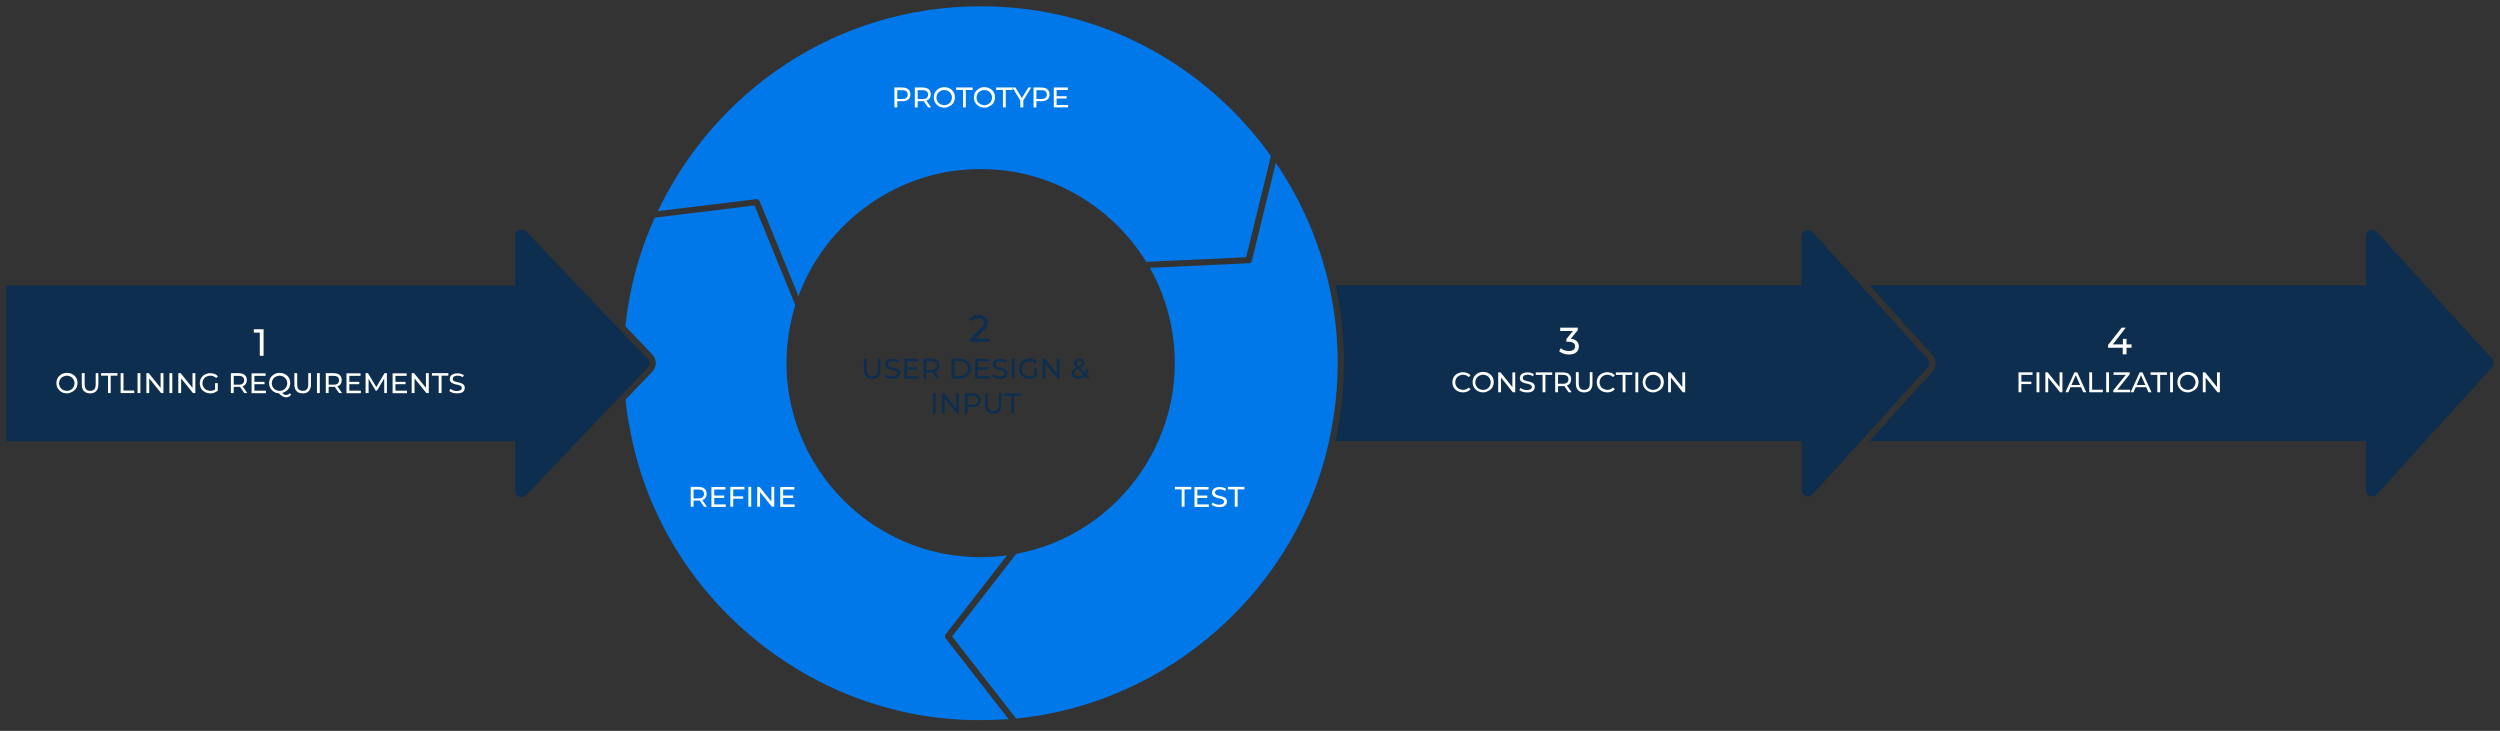
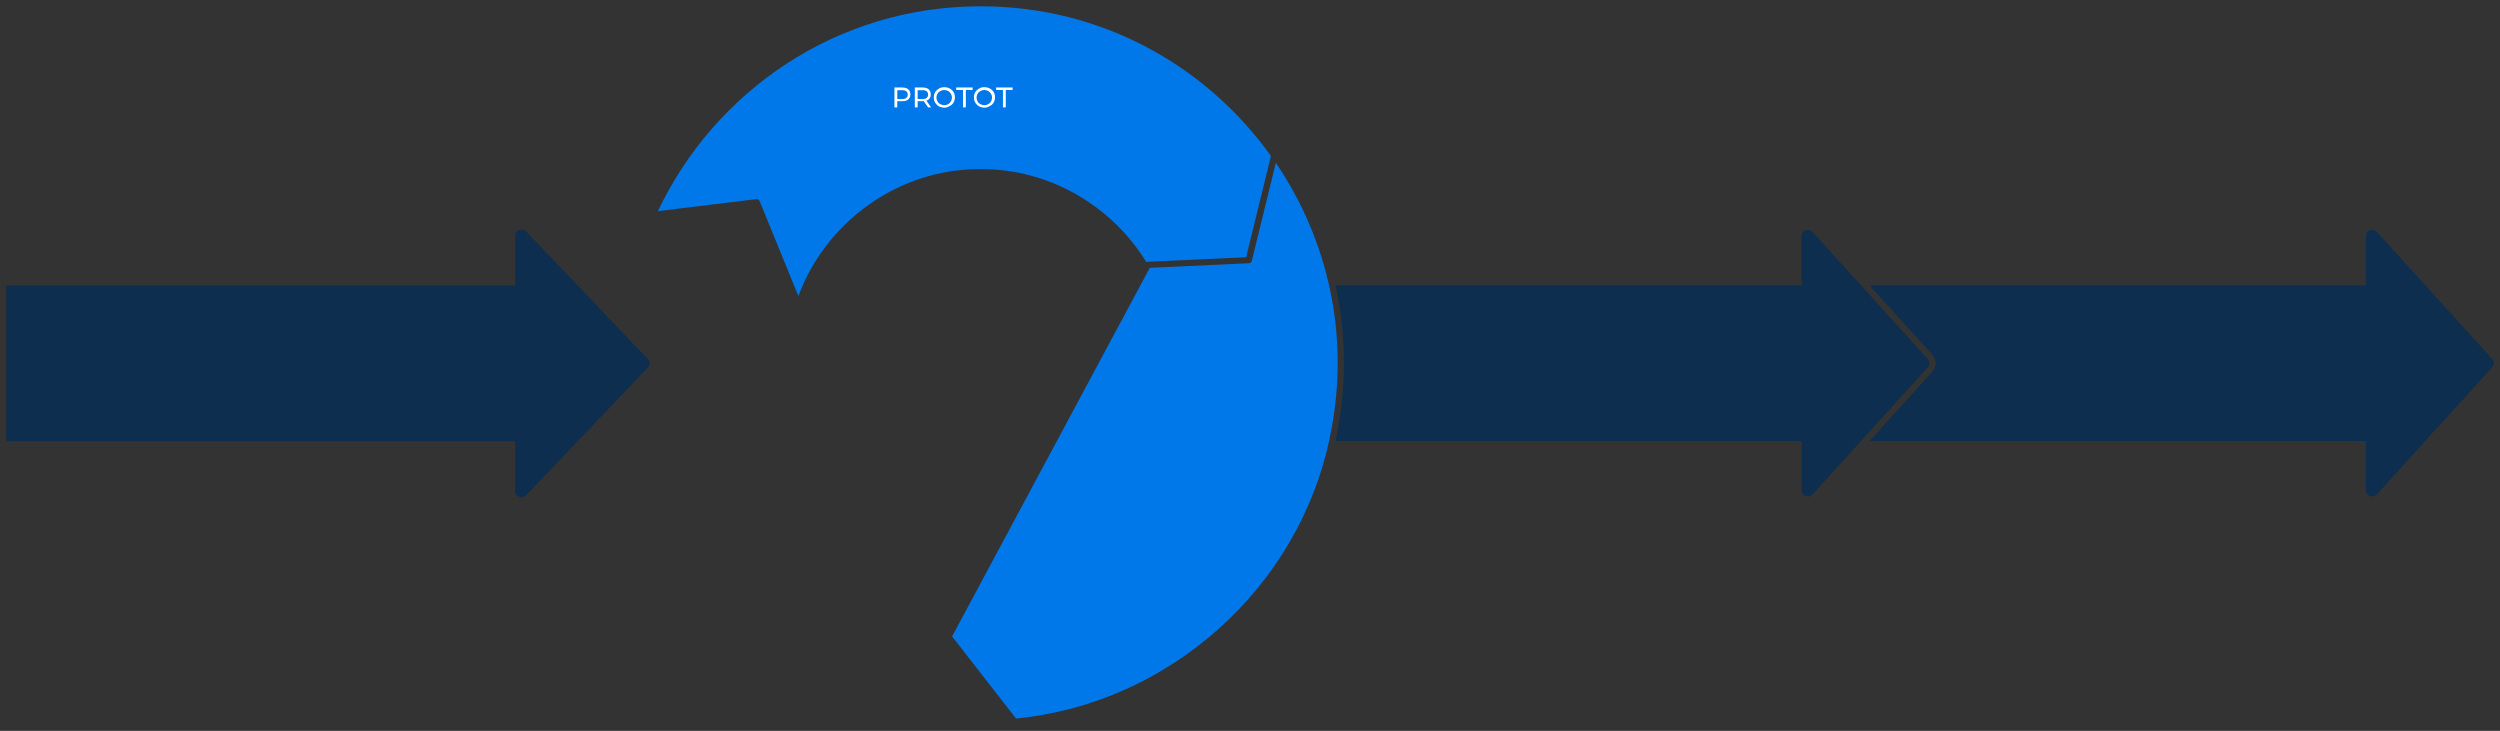
<svg xmlns="http://www.w3.org/2000/svg" x="0" y="0" width="1583.1" height="462.8" viewBox="0 0 1583.1 462.8" xml:space="preserve">
  <rect x="0" y="0" width="1583.1" height="462.8" fill="#333333" stroke="none" />
  <path fill="#0D2E4E" d="m1220.7 227.3-72.9-80.4c-2.5-2.7-7-1-7 2.7v31.1H845.7c6.7 30.4 7.3 62.8.6 95.6l-.6 3h295.2v31.1c0 2.4 2 4 4 4 1 0 2.1-.4 2.9-1.3l72.9-80.4c1.4-1.5 1.4-3.8 0-5.4z" />
  <path fill="#0D2E4E" d="m1578.1 227.3-72.9-80.4c-2.5-2.7-7-1-7 2.7v31.1h-314.4l39.8 43.9c1.3 1.5 2.1 3.4 2.1 5.4s-.7 3.9-2.1 5.4l-39.8 43.9h314.4v31.1c0 2.4 2 4 4 4 1 0 2.1-.4 2.9-1.3l72.9-80.4c1.5-1.5 1.5-3.8.1-5.4zm-1167.9 5.5c1.5-1.5 1.5-4 0-5.5l-77.1-80.8c-2.5-2.6-6.9-.8-6.9 2.8v31.5H4v98.6h322.2v31.5c0 2.4 2 4 4 4 1 0 2-.4 2.9-1.2l77.1-80.9z" />
  <g fill="#0078EA">
    <path d="M478.9 126.1c.9-.1 1.8.4 2.1 1.2l24.6 60.2c17.4-47.4 63.9-80.8 115.4-80.4 43.2-.3 82.9 23.1 104.8 58.7l63.3-2.9 15.7-64.1C764.2 41.9 697.7 3.9 621 4c-91.5-.1-168.5 54-204.4 129.7l62.3-7.6z" />
-     <path d="M842.4 275.5c12.9-62.8-1.6-124-34.5-172.4l-15.2 62.1c-.2.9-1 1.5-1.9 1.5l-62.7 2.9c6.2 10.9 10.7 22.9 13.3 35.5 14.1 68.5-31.9 133.5-97.9 145.6L602.9 403l40.5 52c96.8-9.4 179.7-82.8 199-179.5z" />
-     <path d="M598.8 404.2c-.6-.7-.6-1.7 0-2.5l38.9-50c-5.5.7-11.1 1.1-16.7 1.1-77.7.1-136.1-71.6-120.4-147.7.8-4.1 1.8-8 3-11.9l-25.8-63.1-63.2 7.7c-9.7 21.5-16.1 44.7-18.6 68.8l17 17.8c3 3.1 3 8 0 11l-16.9 17.7c.8 7.4 1.9 14.8 3.5 22.3C420.4 379.6 514.8 456.7 621 456c5.9 0 11.8-.2 17.7-.6l-39.9-51.2z" />
+     <path d="M842.4 275.5c12.9-62.8-1.6-124-34.5-172.4l-15.2 62.1c-.2.9-1 1.5-1.9 1.5l-62.7 2.9L602.9 403l40.5 52c96.8-9.4 179.7-82.8 199-179.5z" />
  </g>
-   <path d="M552.4 239.9c-1.7 0-3-.5-3.9-1.4-.9-.9-1.4-2.3-1.4-4.2v-7.2h1.8v7.1c0 1.4.3 2.4.9 3.1s1.5 1 2.6 1 2-.3 2.6-1c.6-.6.9-1.7.9-3.1v-7.1h1.7v7.2c0 1.8-.5 3.2-1.4 4.2s-2.1 1.4-3.8 1.4zm12.7 0c-1 0-1.9-.1-2.8-.4-.9-.3-1.6-.7-2.1-1.1l.7-1.4c.5.4 1.1.8 1.8 1 .7.3 1.5.4 2.3.4.7 0 1.3-.1 1.8-.3.5-.2.8-.4 1-.7.2-.3.3-.6.3-1s-.1-.8-.4-1c-.3-.3-.6-.5-1.1-.6-.4-.2-.9-.3-1.5-.4-.5-.1-1.1-.3-1.6-.4l-1.5-.6c-.4-.3-.8-.6-1.1-1-.3-.4-.4-1-.4-1.6 0-.6.2-1.2.5-1.8.3-.5.9-1 1.6-1.3.7-.3 1.6-.5 2.7-.5.7 0 1.5.1 2.2.3.7.2 1.3.5 1.9.8l-.6 1.4c-.5-.4-1.1-.6-1.7-.8s-1.2-.2-1.7-.2c-.7 0-1.3.1-1.7.3-.5.2-.8.4-1 .7s-.3.6-.3 1 .1.8.4 1.1c.3.3.6.5 1.1.6.4.2.9.3 1.5.4.5.1 1.1.3 1.6.4s1 .4 1.5.6.8.6 1.1 1 .4 1 .4 1.6c0 .6-.2 1.2-.5 1.8-.3.5-.9 1-1.6 1.3-.8.2-1.7.4-2.8.4zm9.3-1.7h7.3v1.6h-9.1v-12.6h8.9v1.6h-7.1v9.4zm-.2-5.6h6.5v1.5h-6.5v-1.5zm10.5 7.1v-12.6h4.9c1.1 0 2 .2 2.8.5.8.3 1.4.9 1.8 1.5.4.7.6 1.4.6 2.4 0 .9-.2 1.7-.6 2.3-.4.7-1 1.2-1.8 1.5-.8.3-1.7.5-2.8.5h-3.9l.8-.8v4.7h-1.8zm1.8-4.5-.8-.9h3.9c1.2 0 2-.2 2.6-.7.6-.5.9-1.2.9-2.1 0-.9-.3-1.6-.9-2.1-.6-.5-1.5-.7-2.6-.7h-3.9l.8-.9v7.4zm6.6 4.5-3.2-4.6h1.9l3.2 4.6h-1.9zm9.5 0v-12.6h5.3c1.3 0 2.5.3 3.6.8 1 .5 1.8 1.3 2.4 2.2s.9 2 .9 3.3-.3 2.3-.9 3.3c-.6.9-1.4 1.7-2.4 2.2-1 .5-2.2.8-3.6.8h-5.3zm1.8-1.5h3.4c1 0 1.9-.2 2.7-.6.8-.4 1.4-1 1.8-1.7.4-.7.6-1.5.6-2.5 0-.9-.2-1.8-.6-2.5-.4-.7-1-1.3-1.8-1.7-.8-.4-1.7-.6-2.7-.6h-3.4v9.6zm14.9 0h7.3v1.6h-9.1v-12.6h8.9v1.6h-7.1v9.4zm-.2-5.6h6.5v1.5h-6.5v-1.5zm14.1 7.3c-1 0-1.9-.1-2.8-.4-.9-.3-1.6-.7-2.1-1.1l.7-1.4c.5.4 1.1.8 1.8 1 .7.3 1.5.4 2.3.4.7 0 1.3-.1 1.8-.3.5-.2.8-.4 1-.7.2-.3.3-.6.3-1s-.1-.8-.4-1c-.3-.3-.6-.5-1.1-.6-.4-.2-.9-.3-1.5-.4-.5-.1-1.1-.3-1.6-.4l-1.5-.6c-.4-.3-.8-.6-1.1-1-.3-.4-.4-1-.4-1.6 0-.6.2-1.2.5-1.8.3-.5.9-1 1.6-1.3.7-.3 1.6-.5 2.7-.5.7 0 1.5.1 2.2.3.7.2 1.3.5 1.9.8l-.6 1.4c-.5-.4-1.1-.6-1.7-.8s-1.2-.2-1.7-.2c-.7 0-1.3.1-1.7.3-.5.2-.8.4-1 .7s-.3.6-.3 1 .1.8.4 1.1c.3.3.6.5 1.1.6.4.2.9.3 1.5.4.5.1 1.1.3 1.6.4s1 .4 1.5.6.8.6 1.1 1 .4 1 .4 1.6c0 .6-.2 1.2-.5 1.8-.3.5-.9 1-1.6 1.3-.8.2-1.7.4-2.8.4zm7.5-.2v-12.6h1.8v12.6h-1.8zm11.3.2c-1 0-1.9-.2-2.7-.5-.8-.3-1.5-.8-2.1-1.3s-1.1-1.3-1.4-2c-.3-.8-.5-1.6-.5-2.6 0-.9.2-1.8.5-2.6s.8-1.5 1.4-2 1.3-1 2.1-1.3c.8-.3 1.7-.5 2.7-.5 1 0 1.9.2 2.7.5s1.5.8 2.1 1.5l-1.1 1.1c-.5-.5-1.1-.9-1.7-1.1-.6-.2-1.3-.4-2-.4s-1.4.1-2 .4c-.6.2-1.2.6-1.6 1-.5.4-.8.9-1 1.5-.2.6-.4 1.2-.4 1.9s.1 1.3.4 1.9c.2.6.6 1.1 1 1.5.4.4 1 .8 1.6 1 .6.2 1.3.4 2 .4s1.3-.1 1.9-.3c.6-.2 1.2-.6 1.7-1.1l1 1.4c-.6.5-1.4.9-2.2 1.2-.7.2-1.5.4-2.4.4zm3-1.9v-4.7h1.7v4.9l-1.7-.2zm5.2 1.7v-12.6h1.5l8.3 10.3h-.8v-10.3h1.8v12.6h-1.5l-8.3-10.3h.8v10.3h-1.8zm22.8.2c-.9 0-1.6-.1-2.3-.4-.7-.3-1.2-.7-1.6-1.2-.4-.5-.6-1.1-.6-1.7 0-.6.1-1.1.4-1.5s.7-.9 1.2-1.4c.6-.4 1.3-.9 2.2-1.4.7-.4 1.3-.7 1.7-1s.7-.6.9-.8.3-.5.3-.8c0-.4-.1-.7-.4-1-.3-.3-.7-.4-1.2-.4-.6 0-1 .1-1.3.4-.3.3-.5.7-.5 1.1 0 .2 0 .4.1.7.1.2.2.4.4.7.2.3.5.6.9 1l6.7 6.6-1 1.2-7.1-7c-.4-.4-.8-.8-1-1.1-.2-.3-.4-.7-.5-1-.1-.3-.2-.6-.2-1 0-.6.1-1.1.4-1.5.3-.4.7-.8 1.2-1 .5-.2 1.1-.4 1.8-.4.6 0 1.2.1 1.7.3s.8.5 1.1.9c.3.4.4.9.4 1.4 0 .5-.1.9-.4 1.3s-.6.8-1.1 1.2c-.5.4-1.2.8-2.1 1.2-.7.4-1.3.7-1.7 1-.4.3-.7.6-.9.9-.2.3-.3.7-.3 1 0 .4.1.7.4 1.1.2.3.6.5 1 .7.4.2.9.3 1.5.3.8 0 1.5-.2 2.2-.5.6-.3 1.2-.9 1.6-1.6.4-.7.8-1.6 1-2.6l1.4.4c-.2 1.2-.7 2.2-1.2 3.1s-1.3 1.5-2.2 1.9-1.9.9-2.9.9zm-92.2 21.8v-12.6h1.8v12.6h-1.8zm5.6 0v-12.6h1.5l8.3 10.3h-.8v-10.3h1.8v12.6h-1.5l-8.3-10.3h.8v10.3h-1.8zm14.6 0v-12.6h4.9c1.1 0 2 .2 2.8.5.8.3 1.4.9 1.8 1.5.4.7.6 1.4.6 2.4s-.2 1.7-.6 2.3c-.4.7-1 1.2-1.8 1.5-.8.4-1.7.5-2.8.5H612l.8-.8v4.7H611zm1.8-4.5-.8-.9h3.9c1.2 0 2-.2 2.6-.7.6-.5.9-1.2.9-2.1s-.3-1.6-.9-2.1c-.6-.5-1.5-.7-2.6-.7H612l.8-.9v7.4zm16.2 4.7c-1.7 0-3-.5-3.9-1.4-.9-.9-1.4-2.3-1.4-4.2v-7.2h1.8v7.1c0 1.4.3 2.4.9 3.1s1.5 1 2.6 1 2-.3 2.6-1c.6-.6.9-1.7.9-3.1v-7.1h1.7v7.2c0 1.8-.5 3.2-1.4 4.2s-2.1 1.4-3.8 1.4zm11.3-.2v-11H636v-1.6h10.4v1.6h-4.3v11h-1.8zm-26.2-45.4v-1.6l6.8-6.6c.6-.6 1.1-1.1 1.4-1.5.3-.4.5-.8.6-1.2.1-.4.2-.7.2-1.1 0-.9-.3-1.5-.9-2-.6-.5-1.5-.7-2.7-.7-.9 0-1.7.1-2.4.4-.7.3-1.3.8-1.9 1.4l-1.6-1.4c.6-.8 1.5-1.4 2.6-1.9 1.1-.4 2.3-.7 3.6-.7 1.2 0 2.2.2 3 .6.9.4 1.5.9 2 1.6.5.7.7 1.5.7 2.5 0 .5-.1 1.1-.2 1.6s-.4 1.1-.8 1.7c-.4.6-1 1.3-1.7 2l-6.1 5.9-.6-.9h10.2v2.1h-12.2z" fill="#0D2E4E" />
  <g fill="#FFF">
    <path d="M566.4 68V55.4h4.9c1.1 0 2 .2 2.8.5.8.3 1.4.9 1.8 1.5.4.7.6 1.4.6 2.4s-.2 1.7-.6 2.3c-.4.7-1 1.2-1.8 1.5-.8.4-1.7.5-2.8.5h-3.9l.8-.8V68h-1.8zm1.8-4.4-.8-.9h3.9c1.2 0 2-.2 2.6-.7.6-.5.9-1.2.9-2.1s-.3-1.6-.9-2.1c-.6-.5-1.5-.7-2.6-.7h-3.9l.8-.9v7.4zm11.1 4.4V55.4h4.9c1.1 0 2 .2 2.8.5.8.3 1.4.9 1.8 1.5.4.7.6 1.4.6 2.4s-.2 1.7-.6 2.3c-.4.7-1 1.2-1.8 1.5-.8.3-1.7.5-2.8.5h-3.9l.8-.8V68h-1.8zm1.8-4.4-.8-.9h3.9c1.2 0 2-.2 2.6-.7.6-.5.9-1.2.9-2.1s-.3-1.6-.9-2.1-1.5-.7-2.6-.7h-3.9l.8-.9v7.4zm6.6 4.4-3.2-4.6h1.9l3.2 4.6h-1.9zm10.3.2c-1 0-1.9-.2-2.7-.5s-1.5-.8-2.1-1.4c-.6-.6-1.1-1.3-1.4-2-.3-.8-.5-1.6-.5-2.6s.2-1.8.5-2.6.8-1.5 1.4-2c.6-.6 1.3-1 2.1-1.4.8-.3 1.7-.5 2.7-.5 1 0 1.8.2 2.7.5.8.3 1.5.8 2.1 1.3.6.6 1.1 1.3 1.4 2 .3.8.5 1.6.5 2.6 0 .9-.2 1.8-.5 2.6s-.8 1.5-1.4 2c-.6.6-1.3 1-2.1 1.3-.8.5-1.7.7-2.7.7zm0-1.6c.7 0 1.3-.1 1.9-.4.6-.2 1.1-.6 1.5-1 .4-.4.8-1 1-1.5s.4-1.2.4-1.9-.1-1.3-.4-1.9-.6-1.1-1-1.5c-.4-.4-1-.8-1.5-1-.6-.2-1.2-.4-1.9-.4s-1.4.1-2 .4c-.6.2-1.1.6-1.6 1-.4.4-.8 1-1 1.5s-.4 1.2-.4 1.9.1 1.3.4 1.9.6 1.1 1 1.5c.4.4 1 .8 1.6 1 .7.3 1.3.4 2 .4zm11.8 1.4V57h-4.3v-1.6h10.4V57h-4.3v11h-1.8zm13.6.2c-1 0-1.9-.2-2.7-.5-.8-.3-1.5-.8-2.1-1.4-.6-.6-1.1-1.3-1.4-2-.3-.8-.5-1.6-.5-2.6s.2-1.8.5-2.6.8-1.5 1.4-2c.6-.6 1.3-1 2.1-1.4s1.7-.5 2.7-.5c1 0 1.8.2 2.7.5.8.3 1.5.8 2.1 1.3.6.6 1.1 1.3 1.4 2s.5 1.6.5 2.6c0 .9-.2 1.8-.5 2.6s-.8 1.5-1.4 2c-.6.6-1.3 1-2.1 1.3-.9.5-1.8.7-2.7.7zm0-1.6c.7 0 1.3-.1 1.9-.4.6-.2 1.1-.6 1.5-1 .4-.4.8-1 1-1.5s.4-1.2.4-1.9-.1-1.3-.4-1.9-.6-1.1-1-1.5c-.4-.4-1-.8-1.5-1-.6-.2-1.2-.4-1.9-.4s-1.4.1-2 .4c-.6.2-1.1.6-1.6 1-.4.4-.8 1-1 1.5-.2.6-.4 1.2-.4 1.9s.1 1.3.4 1.9c.2.6.6 1.1 1 1.5.4.4 1 .8 1.6 1 .6.3 1.2.4 2 .4zm11.7 1.4V57h-4.3v-1.6h10.4V57h-4.3v11h-1.8z" />
-     <path d="M646.1 68v-4.8l.4 1.1-5.4-8.9h1.9l4.6 7.5h-1l4.6-7.5h1.8l-5.4 8.9.4-1.1V68h-1.9zm8.4 0V55.4h4.9c1.1 0 2 .2 2.8.5.8.3 1.4.9 1.8 1.5.4.7.6 1.4.6 2.4s-.2 1.7-.6 2.3c-.4.7-1 1.2-1.8 1.5-.8.4-1.7.5-2.8.5h-3.9l.8-.8V68h-1.8zm1.8-4.4-.8-.9h3.9c1.2 0 2-.2 2.6-.7.6-.5.9-1.2.9-2.1s-.3-1.6-.9-2.1c-.6-.5-1.5-.7-2.6-.7h-3.9l.8-.9v7.4zm12.8 2.9h7.3V68h-9.1V55.4h8.9V57h-7.1v9.5zm-.2-5.6h6.5v1.5h-6.5v-1.5z" />
  </g>
-   <path d="M748.3 320.9v-11H744v-1.6h10.4v1.6h-4.3v11h-1.8zm9.9-1.5h7.3v1.6h-9.1v-12.6h8.9v1.6h-7.1v9.4zm-.2-5.6h6.5v1.5H758v-1.5zm14.1 7.3c-1 0-1.9-.1-2.8-.4-.9-.3-1.6-.7-2.1-1.1l.7-1.4c.5.4 1.1.8 1.8 1 .7.3 1.5.4 2.3.4.7 0 1.3-.1 1.8-.3.5-.2.8-.4 1-.7s.3-.6.3-1-.1-.8-.4-1c-.3-.3-.6-.5-1.1-.6-.4-.2-.9-.3-1.5-.4s-1.1-.3-1.6-.4l-1.5-.6c-.4-.3-.8-.6-1.1-1-.3-.4-.4-1-.4-1.6 0-.6.2-1.2.5-1.8.3-.5.9-1 1.6-1.3.7-.3 1.6-.5 2.7-.5.7 0 1.5.1 2.2.3.7.2 1.3.5 1.9.8l-.6 1.4c-.5-.4-1.1-.6-1.7-.8s-1.2-.2-1.7-.2c-.7 0-1.3.1-1.7.3-.5.2-.8.4-1 .7s-.3.6-.3 1 .1.8.4 1.1c.3.3.6.5 1.1.6.4.2.9.3 1.5.4s1.1.3 1.6.4 1 .4 1.5.6.8.6 1.1 1 .4 1 .4 1.6c0 .6-.2 1.2-.5 1.8s-.9 1-1.6 1.3c-.8.2-1.7.4-2.8.4zm9.8-.2v-11h-4.3v-1.6H788v1.6h-4.3v11h-1.8zm-344.5 0v-12.6h4.9c1.1 0 2 .2 2.8.5.8.3 1.4.9 1.8 1.5.4.7.6 1.4.6 2.4s-.2 1.7-.6 2.3c-.4.7-1 1.2-1.8 1.5-.8.3-1.7.5-2.8.5h-3.9l.8-.8v4.7h-1.8zm1.8-4.4-.8-.9h3.9c1.2 0 2-.2 2.6-.7.6-.5.9-1.2.9-2.1s-.3-1.6-.9-2.1c-.6-.5-1.5-.7-2.6-.7h-3.9l.8-.9v7.4zm6.6 4.4-3.2-4.6h1.9l3.2 4.6h-1.9zm6.5-1.5h7.3v1.6h-9.1v-12.6h8.9v1.6h-7.1v9.4zm-.2-5.6h6.5v1.5h-6.5v-1.5zm12.2 7.1h-1.8v-12.6h8.9v1.6h-7.1v11zm-.2-6.6h6.5v1.5h-6.5v-1.5zm9.8 6.6v-12.6h1.8v12.6h-1.8zm5.6 0v-12.6h1.5l8.3 10.3h-.8v-10.3h1.8v12.6h-1.5l-8.3-10.3h.8v10.3h-1.8zm16.4-1.5h7.3v1.6h-9.1v-12.6h8.9v1.6h-7.1v9.4zm-.1-5.6h6.5v1.5h-6.5v-1.5zM42.4 249.1c-1 0-1.9-.2-2.7-.5-.8-.3-1.5-.8-2.1-1.4s-1.1-1.3-1.4-2c-.3-.8-.5-1.6-.5-2.6s.2-1.8.5-2.6.8-1.5 1.4-2c.6-.6 1.3-1 2.1-1.4.8-.3 1.7-.5 2.7-.5 1 0 1.8.2 2.7.5.8.3 1.5.8 2.1 1.3s1.1 1.3 1.4 2c.3.8.5 1.6.5 2.6 0 .9-.2 1.8-.5 2.6s-.8 1.5-1.4 2-1.3 1-2.1 1.3c-.8.5-1.7.7-2.7.7zm0-1.6c.7 0 1.3-.1 1.9-.4.6-.2 1.1-.6 1.5-1 .4-.4.8-1 1-1.5s.4-1.2.4-1.9-.1-1.3-.4-1.9-.6-1.1-1-1.5c-.4-.4-1-.8-1.5-1-.6-.2-1.2-.4-1.9-.4s-1.4.1-2 .4c-.6.2-1.1.6-1.6 1-.4.4-.8 1-1 1.5-.2.6-.4 1.2-.4 1.9s.1 1.3.4 1.9c.2.6.6 1.1 1 1.5.4.4 1 .8 1.6 1 .7.3 1.3.4 2 .4zm14.7 1.6c-1.7 0-3-.5-3.9-1.4-.9-.9-1.4-2.3-1.4-4.2v-7.2h1.8v7.1c0 1.4.3 2.4.9 3.1.6.6 1.5 1 2.6 1s2-.3 2.6-1c.6-.6.9-1.7.9-3.1v-7.1h1.7v7.2c0 1.8-.5 3.2-1.4 4.2-.9.9-2.2 1.4-3.8 1.4zm11.3-.2v-11H64v-1.6h10.4v1.6h-4.3v11h-1.7zm8 0v-12.6h1.8v11H85v1.6h-8.6zm10.7 0v-12.6h1.8v12.6h-1.8zm5.6 0v-12.6h1.5l8.3 10.3h-.8v-10.3h1.8v12.6H102l-8.3-10.3h.8v10.3h-1.8zm14.6 0v-12.6h1.8v12.6h-1.8zm5.6 0v-12.6h1.5l8.3 10.3h-.8v-10.3h1.8v12.6h-1.5l-8.3-10.3h.8v10.3h-1.8zm20.3.2c-1 0-1.9-.2-2.7-.5-.8-.3-1.5-.8-2.1-1.3-.6-.6-1.1-1.3-1.4-2-.3-.8-.5-1.6-.5-2.6 0-.9.2-1.8.5-2.6s.8-1.5 1.4-2c.6-.6 1.3-1 2.1-1.3.8-.3 1.7-.5 2.7-.5 1 0 1.9.2 2.7.5s1.5.8 2.1 1.5l-1.1 1.1c-.5-.5-1.1-.9-1.7-1.1-.6-.2-1.3-.4-2-.4s-1.4.1-2 .4c-.6.2-1.2.6-1.6 1-.5.4-.8.9-1 1.5-.2.6-.4 1.2-.4 1.9s.1 1.3.4 1.9c.2.6.6 1.1 1 1.5.4.4 1 .8 1.6 1 .6.2 1.3.4 2 .4s1.3-.1 1.9-.3c.6-.2 1.2-.6 1.7-1.1l1 1.4c-.6.5-1.4.9-2.2 1.2-.7.3-1.5.4-2.4.4zm3-1.8v-4.7h1.7v4.9l-1.7-.2zm10 1.6v-12.6h4.9c1.1 0 2 .2 2.8.5.8.3 1.4.9 1.8 1.5.4.7.6 1.4.6 2.4s-.2 1.7-.6 2.3c-.4.7-1 1.2-1.8 1.5-.8.3-1.7.5-2.8.5h-3.9l.8-.8v4.7h-1.8zm1.8-4.4-.8-.9h3.9c1.2 0 2-.2 2.6-.7.6-.5.9-1.2.9-2.1s-.3-1.6-.9-2.1c-.6-.5-1.5-.7-2.6-.7h-3.9l.8-.9v7.4zm6.7 4.4-3.2-4.6h1.9l3.2 4.6h-1.9zm6.4-1.5h7.3v1.6h-9.1v-12.6h8.9v1.6h-7.1v9.4zm-.1-5.6h6.5v1.5H161v-1.5zm16.1 7.3c-1 0-1.9-.2-2.7-.5-.8-.3-1.5-.8-2.1-1.4s-1.1-1.3-1.4-2c-.3-.8-.5-1.6-.5-2.6s.2-1.8.5-2.6.8-1.5 1.4-2c.6-.6 1.3-1 2.1-1.4.8-.3 1.7-.5 2.7-.5 1 0 1.8.2 2.7.5.8.3 1.5.8 2.1 1.3s1.1 1.3 1.4 2c.3.8.5 1.6.5 2.6 0 .9-.2 1.8-.5 2.6s-.8 1.5-1.4 2-1.3 1-2.1 1.3c-.9.5-1.8.7-2.7.7zm0-1.6c.7 0 1.3-.1 1.9-.4.6-.2 1.1-.6 1.5-1 .4-.4.8-1 1-1.5s.4-1.2.4-1.9-.1-1.3-.4-1.9-.6-1.1-1-1.5c-.4-.4-1-.8-1.5-1-.6-.2-1.2-.4-1.9-.4s-1.4.1-2 .4c-.6.2-1.1.6-1.6 1-.4.4-.8 1-1 1.5-.2.6-.4 1.2-.4 1.9s.1 1.3.4 1.9c.2.6.6 1.1 1 1.5.4.4 1 .8 1.6 1 .6.3 1.3.4 2 .4zm4.1 4.1c-.4 0-.8-.1-1.2-.2-.4-.1-.8-.3-1.2-.5-.4-.2-.8-.5-1.2-.9-.4-.4-.9-.8-1.3-1.3l1.9-.5c.4.4.7.8 1 1.1.3.3.7.5 1 .6.3.1.6.2 1 .2.9 0 1.7-.4 2.3-1.1l.8 1c-.8 1.1-1.8 1.6-3.1 1.6zm10.5-2.5c-1.7 0-3-.5-3.9-1.4-.9-.9-1.4-2.3-1.4-4.2v-7.2h1.8v7.1c0 1.4.3 2.4.9 3.1.6.6 1.5 1 2.6 1s2-.3 2.6-1c.6-.6.9-1.7.9-3.1v-7.1h1.7v7.2c0 1.8-.5 3.2-1.4 4.2-.8.9-2.1 1.4-3.8 1.4zm9-.2v-12.6h1.8v12.6h-1.8zm5.6 0v-12.6h4.9c1.1 0 2 .2 2.8.5.8.3 1.4.9 1.8 1.5.4.7.6 1.4.6 2.4s-.2 1.7-.6 2.3c-.4.7-1 1.2-1.8 1.5-.8.3-1.7.5-2.8.5h-3.9l.8-.8v4.7h-1.8zm1.8-4.4-.8-.9h3.9c1.2 0 2-.2 2.6-.7.6-.5.9-1.2.9-2.1s-.3-1.6-.9-2.1c-.6-.5-1.5-.7-2.6-.7h-3.9l.8-.9v7.4zm6.6 4.4-3.2-4.6h1.9l3.2 4.6h-1.9zm6.5-1.5h7.3v1.6h-9.1v-12.6h8.9v1.6h-7.1v9.4zm-.2-5.6h6.5v1.5H221v-1.5zm10.5 7.1v-12.6h1.5l5.7 9.5h-.8l5.6-9.5h1.5v12.6h-1.7V239h.4l-5 8.4h-.8l-5-8.4h.5v9.9h-1.9zm18.9-1.5h7.3v1.6h-9.1v-12.6h8.9v1.6h-7.1v9.4zm-.1-5.6h6.5v1.5h-6.5v-1.5zm10.4 7.1v-12.6h1.5l8.3 10.3h-.8v-10.3h1.8v12.6H270l-8.3-10.3h.8v10.3h-1.8zm17.1 0v-11h-4.3v-1.6h10.4v1.6h-4.3v11h-1.8zm11.6.2c-1 0-1.9-.1-2.8-.4-.9-.3-1.6-.7-2.1-1.1l.7-1.4c.5.4 1.1.8 1.8 1 .7.3 1.5.4 2.3.4.7 0 1.3-.1 1.8-.3.5-.2.8-.4 1-.7s.3-.6.3-1-.1-.8-.4-1c-.3-.3-.6-.5-1.1-.6-.4-.2-.9-.3-1.5-.4s-1.1-.3-1.6-.4l-1.5-.6c-.4-.3-.8-.6-1.1-1-.3-.4-.4-1-.4-1.6 0-.6.2-1.2.5-1.8.3-.5.9-1 1.6-1.3.7-.3 1.6-.5 2.7-.5.7 0 1.5.1 2.2.3.7.2 1.3.5 1.9.8l-.6 1.4c-.5-.4-1.1-.6-1.7-.8s-1.2-.2-1.7-.2c-.7 0-1.3.1-1.7.3-.5.2-.8.4-1 .7s-.3.6-.3 1 .1.8.4 1.1c.3.3.6.5 1.1.6.4.2.9.3 1.5.4s1.1.3 1.6.4 1 .4 1.5.6.8.6 1.1 1 .4 1 .4 1.6c0 .6-.2 1.2-.5 1.8s-.9 1-1.6 1.3c-.8.2-1.7.4-2.8.4zm-124.9-23.8v-15.8l1 1.1h-4.8v-2.1h6.2v16.8h-2.4zm761.9 23.2c-1 0-1.8-.2-2.7-.5-.8-.3-1.5-.8-2.1-1.3s-1.1-1.3-1.4-2c-.3-.8-.5-1.6-.5-2.6 0-.9.2-1.8.5-2.6s.8-1.5 1.4-2c.6-.6 1.3-1 2.1-1.3.8-.3 1.7-.5 2.7-.5 1 0 1.9.2 2.7.5.8.3 1.5.8 2.1 1.5l-1.2 1.1c-.5-.5-1-.9-1.6-1.1-.6-.2-1.2-.4-1.9-.4s-1.4.1-2 .4c-.6.2-1.1.6-1.6 1-.4.4-.8.9-1 1.5-.2.6-.4 1.2-.4 1.9s.1 1.3.4 1.9c.2.6.6 1.1 1 1.5.4.4 1 .8 1.6 1 .6.2 1.3.4 2 .4s1.3-.1 1.9-.4c.6-.2 1.1-.6 1.6-1.1l1.2 1.1c-.6.6-1.3 1.1-2.1 1.5-.8.3-1.7.5-2.7.5zm12.8 0c-1 0-1.9-.2-2.7-.5s-1.5-.8-2.1-1.4c-.6-.6-1.1-1.3-1.4-2-.3-.8-.5-1.6-.5-2.6s.2-1.8.5-2.6.8-1.5 1.4-2c.6-.6 1.3-1 2.1-1.4.8-.3 1.7-.5 2.7-.5 1 0 1.8.2 2.7.5.8.3 1.5.8 2.1 1.3.6.6 1.1 1.3 1.4 2 .3.8.5 1.6.5 2.6 0 .9-.2 1.8-.5 2.6s-.8 1.5-1.4 2c-.6.6-1.3 1-2.1 1.3-.8.5-1.7.7-2.7.7zm0-1.6c.7 0 1.3-.1 1.9-.4.6-.2 1.1-.6 1.5-1 .4-.4.8-1 1-1.5s.4-1.2.4-1.9-.1-1.3-.4-1.9-.6-1.1-1-1.5c-.4-.4-1-.8-1.5-1-.6-.2-1.2-.4-1.9-.4s-1.4.1-2 .4c-.6.2-1.1.6-1.6 1-.4.4-.8 1-1 1.5s-.4 1.2-.4 1.9.1 1.3.4 1.9.6 1.1 1 1.5c.4.4 1 .8 1.6 1 .7.3 1.3.4 2 .4zm9.5 1.5v-12.6h1.5l8.3 10.3h-.8v-10.3h1.8v12.6H958l-8.3-10.3h.8v10.3h-1.8zm18.3.1c-1 0-1.9-.1-2.8-.4-.9-.3-1.6-.7-2.1-1.1l.7-1.4c.5.4 1.1.8 1.8 1 .7.3 1.5.4 2.3.4.7 0 1.3-.1 1.8-.3s.8-.4 1-.7c.2-.3.3-.6.3-1s-.1-.8-.4-1c-.3-.3-.6-.5-1.1-.6-.4-.2-.9-.3-1.5-.4-.5-.1-1.1-.3-1.6-.4l-1.5-.6c-.5-.3-.8-.6-1.1-1-.3-.4-.4-1-.4-1.6 0-.6.2-1.2.5-1.8.3-.5.9-1 1.6-1.3s1.6-.5 2.7-.5c.7 0 1.5.1 2.2.3s1.3.5 1.9.8l-.6 1.4c-.5-.4-1.1-.6-1.7-.8-.6-.2-1.2-.2-1.7-.2-.7 0-1.3.1-1.7.3s-.8.4-1 .7c-.2.3-.3.6-.3 1s.1.8.4 1.1c.3.3.6.5 1.1.6.4.2.9.3 1.5.4.5.1 1.1.3 1.6.4s1 .4 1.5.6.8.6 1.1 1c.3.4.4 1 .4 1.6 0 .6-.2 1.2-.5 1.8-.3.5-.9 1-1.6 1.3s-1.7.4-2.8.4zm9.8-.1v-11h-4.3v-1.6h10.4v1.6h-4.3v11h-1.8zm8 0v-12.6h4.9c1.1 0 2 .2 2.8.5.8.3 1.4.9 1.8 1.5.4.7.6 1.4.6 2.4s-.2 1.7-.6 2.3c-.4.7-1 1.2-1.8 1.5s-1.7.5-2.8.5h-3.9l.8-.8v4.7h-1.8zm1.8-4.5-.8-.9h3.9c1.2 0 2-.2 2.6-.7.6-.5.9-1.2.9-2.1s-.3-1.6-.9-2.1-1.5-.7-2.6-.7h-3.9l.8-.9v7.4zm6.7 4.5-3.2-4.6h1.9l3.2 4.6h-1.9zm9.9.1c-1.7 0-3-.5-3.9-1.4s-1.4-2.3-1.4-4.2v-7.2h1.8v7.1c0 1.4.3 2.4.9 3.1s1.5 1 2.6 1 2-.3 2.6-1c.6-.6.9-1.7.9-3.1v-7.1h1.7v7.2c0 1.8-.5 3.2-1.4 4.2-.9.9-2.2 1.4-3.8 1.4zm14.6 0c-1 0-1.8-.2-2.7-.5-.8-.3-1.5-.8-2.1-1.3s-1.1-1.3-1.4-2c-.3-.8-.5-1.6-.5-2.6 0-.9.2-1.8.5-2.6s.8-1.5 1.4-2c.6-.6 1.3-1 2.1-1.3.8-.3 1.7-.5 2.7-.5 1 0 1.9.2 2.7.5.8.3 1.5.8 2.1 1.5l-1.2 1.1c-.5-.5-1-.9-1.6-1.1-.6-.2-1.2-.4-1.9-.4s-1.4.1-2 .4c-.6.2-1.1.6-1.6 1-.4.4-.8.9-1 1.5-.2.6-.4 1.2-.4 1.9s.1 1.3.4 1.9c.2.6.6 1.1 1 1.5.4.4 1 .8 1.6 1 .6.2 1.3.4 2 .4s1.3-.1 1.9-.4c.6-.2 1.1-.6 1.6-1.1l1.2 1.1c-.6.6-1.3 1.1-2.1 1.5-.8.3-1.7.5-2.7.5zm9.7-.1v-11h-4.3v-1.6h10.4v1.6h-4.3v11h-1.8zm8.1 0v-12.6h1.8v12.6h-1.8zm11.3.1c-1 0-1.9-.2-2.7-.5-.8-.3-1.5-.8-2.1-1.4-.6-.6-1.1-1.3-1.4-2-.3-.8-.5-1.6-.5-2.6s.2-1.8.5-2.6.8-1.5 1.4-2c.6-.6 1.3-1 2.1-1.4s1.7-.5 2.7-.5c1 0 1.8.2 2.7.5.8.3 1.5.8 2.1 1.3.6.6 1.1 1.3 1.4 2 .3.8.5 1.6.5 2.6 0 .9-.2 1.8-.5 2.6s-.8 1.5-1.4 2c-.6.6-1.3 1-2.1 1.3-.9.5-1.8.7-2.7.7zm0-1.6c.7 0 1.3-.1 1.9-.4.6-.2 1.1-.6 1.5-1 .4-.4.8-1 1-1.5s.4-1.2.4-1.9-.1-1.3-.4-1.9-.6-1.1-1-1.5c-.4-.4-1-.8-1.5-1s-1.2-.4-1.9-.4-1.4.1-2 .4c-.6.2-1.1.6-1.6 1-.4.4-.8 1-1 1.5-.2.6-.4 1.2-.4 1.9s.1 1.3.4 1.9c.2.6.6 1.1 1 1.5.4.4 1 .8 1.6 1 .6.3 1.3.4 2 .4zm9.4 1.5v-12.6h1.5l8.3 10.3h-.8v-10.3h1.8v12.6h-1.5l-8.3-10.3h.8v10.3h-1.8zm-62.9-23.9c-1.2 0-2.3-.2-3.4-.6-1.1-.4-2-.9-2.7-1.5l1.1-1.9c.6.5 1.3 1 2.2 1.3.9.3 1.9.5 2.9.5 1.2 0 2.2-.3 2.9-.8s1-1.3 1-2.2c0-.9-.3-1.6-1-2.1s-1.7-.8-3.2-.8h-1.3v-1.7l5-6.1.3 1H988v-2.1h11.1v1.6l-5 6.1-1.2-.7h.8c2 0 3.6.5 4.6 1.4s1.5 2.1 1.5 3.5c0 .9-.2 1.8-.7 2.6-.5.8-1.2 1.4-2.1 1.9-1 .4-2.2.6-3.6.6zm286.6 23.9h-1.8v-12.6h8.9v1.6h-7.1v11zm-.2-6.7h6.5v1.5h-6.5v-1.5zm9.8 6.7v-12.6h1.8v12.6h-1.8zm5.6 0v-12.6h1.5l8.3 10.3h-.8v-10.3h1.8v12.6h-1.5l-8.3-10.3h.8v10.3h-1.8zm12.7 0 5.7-12.6h1.8l5.7 12.6h-1.9l-5.1-11.6h.7l-5.1 11.6h-1.8zm2.4-3.2.5-1.4h7.1l.5 1.4h-8.1zm12.7 3.2v-12.6h1.8v11h6.8v1.6h-8.6zm10.7 0v-12.6h1.8v12.6h-1.8zm4.5 0v-1.2l8.5-10.5.2.7h-8.5v-1.6h10.2v1.2l-8.4 10.5-.2-.7h8.9v1.6h-10.7zm11 0 5.7-12.6h1.8l5.7 12.6h-1.9l-5.1-11.6h.7l-5.1 11.6h-1.8zm2.4-3.2.5-1.4h7.1l.5 1.4h-8.1zm14.5 3.2v-11h-4.3v-1.6h10.4v1.6h-4.3v11h-1.8zm8.1 0v-12.6h1.8v12.6h-1.8zm11.3.1c-1 0-1.9-.2-2.7-.5s-1.5-.8-2.1-1.4-1.1-1.3-1.4-2c-.3-.8-.5-1.6-.5-2.6s.2-1.8.5-2.6.8-1.5 1.4-2 1.3-1 2.1-1.4c.8-.3 1.7-.5 2.7-.5 1 0 1.8.2 2.7.5.8.3 1.5.8 2.1 1.3s1.1 1.3 1.4 2c.3.8.5 1.6.5 2.6 0 .9-.2 1.8-.5 2.6s-.8 1.5-1.4 2-1.3 1-2.1 1.3-1.8.7-2.7.7zm0-1.6c.7 0 1.3-.1 1.9-.4.6-.2 1.1-.6 1.5-1s.8-1 1-1.5.4-1.2.4-1.9-.1-1.3-.4-1.9-.6-1.1-1-1.5c-.4-.4-1-.8-1.5-1-.6-.2-1.2-.4-1.9-.4s-1.4.1-2 .4c-.6.2-1.1.6-1.6 1-.4.4-.8 1-1 1.5-.2.6-.4 1.2-.4 1.9s.1 1.3.4 1.9c.2.6.6 1.1 1 1.5s1 .8 1.6 1c.6.3 1.3.4 2 .4zm9.4 1.5v-12.6h1.5l8.3 10.3h-.8v-10.3h1.8v12.6h-1.5l-8.3-10.3h.8v10.3h-1.8zm-60-28.2v-1.7l8.6-11h2.6l-8.5 11-1.2-.4h13.4v2.1h-14.9zm9.3 4.2v-4.1l.1-2.1v-3.6h2.3v9.8h-2.4z" fill="#FFF" />
</svg>